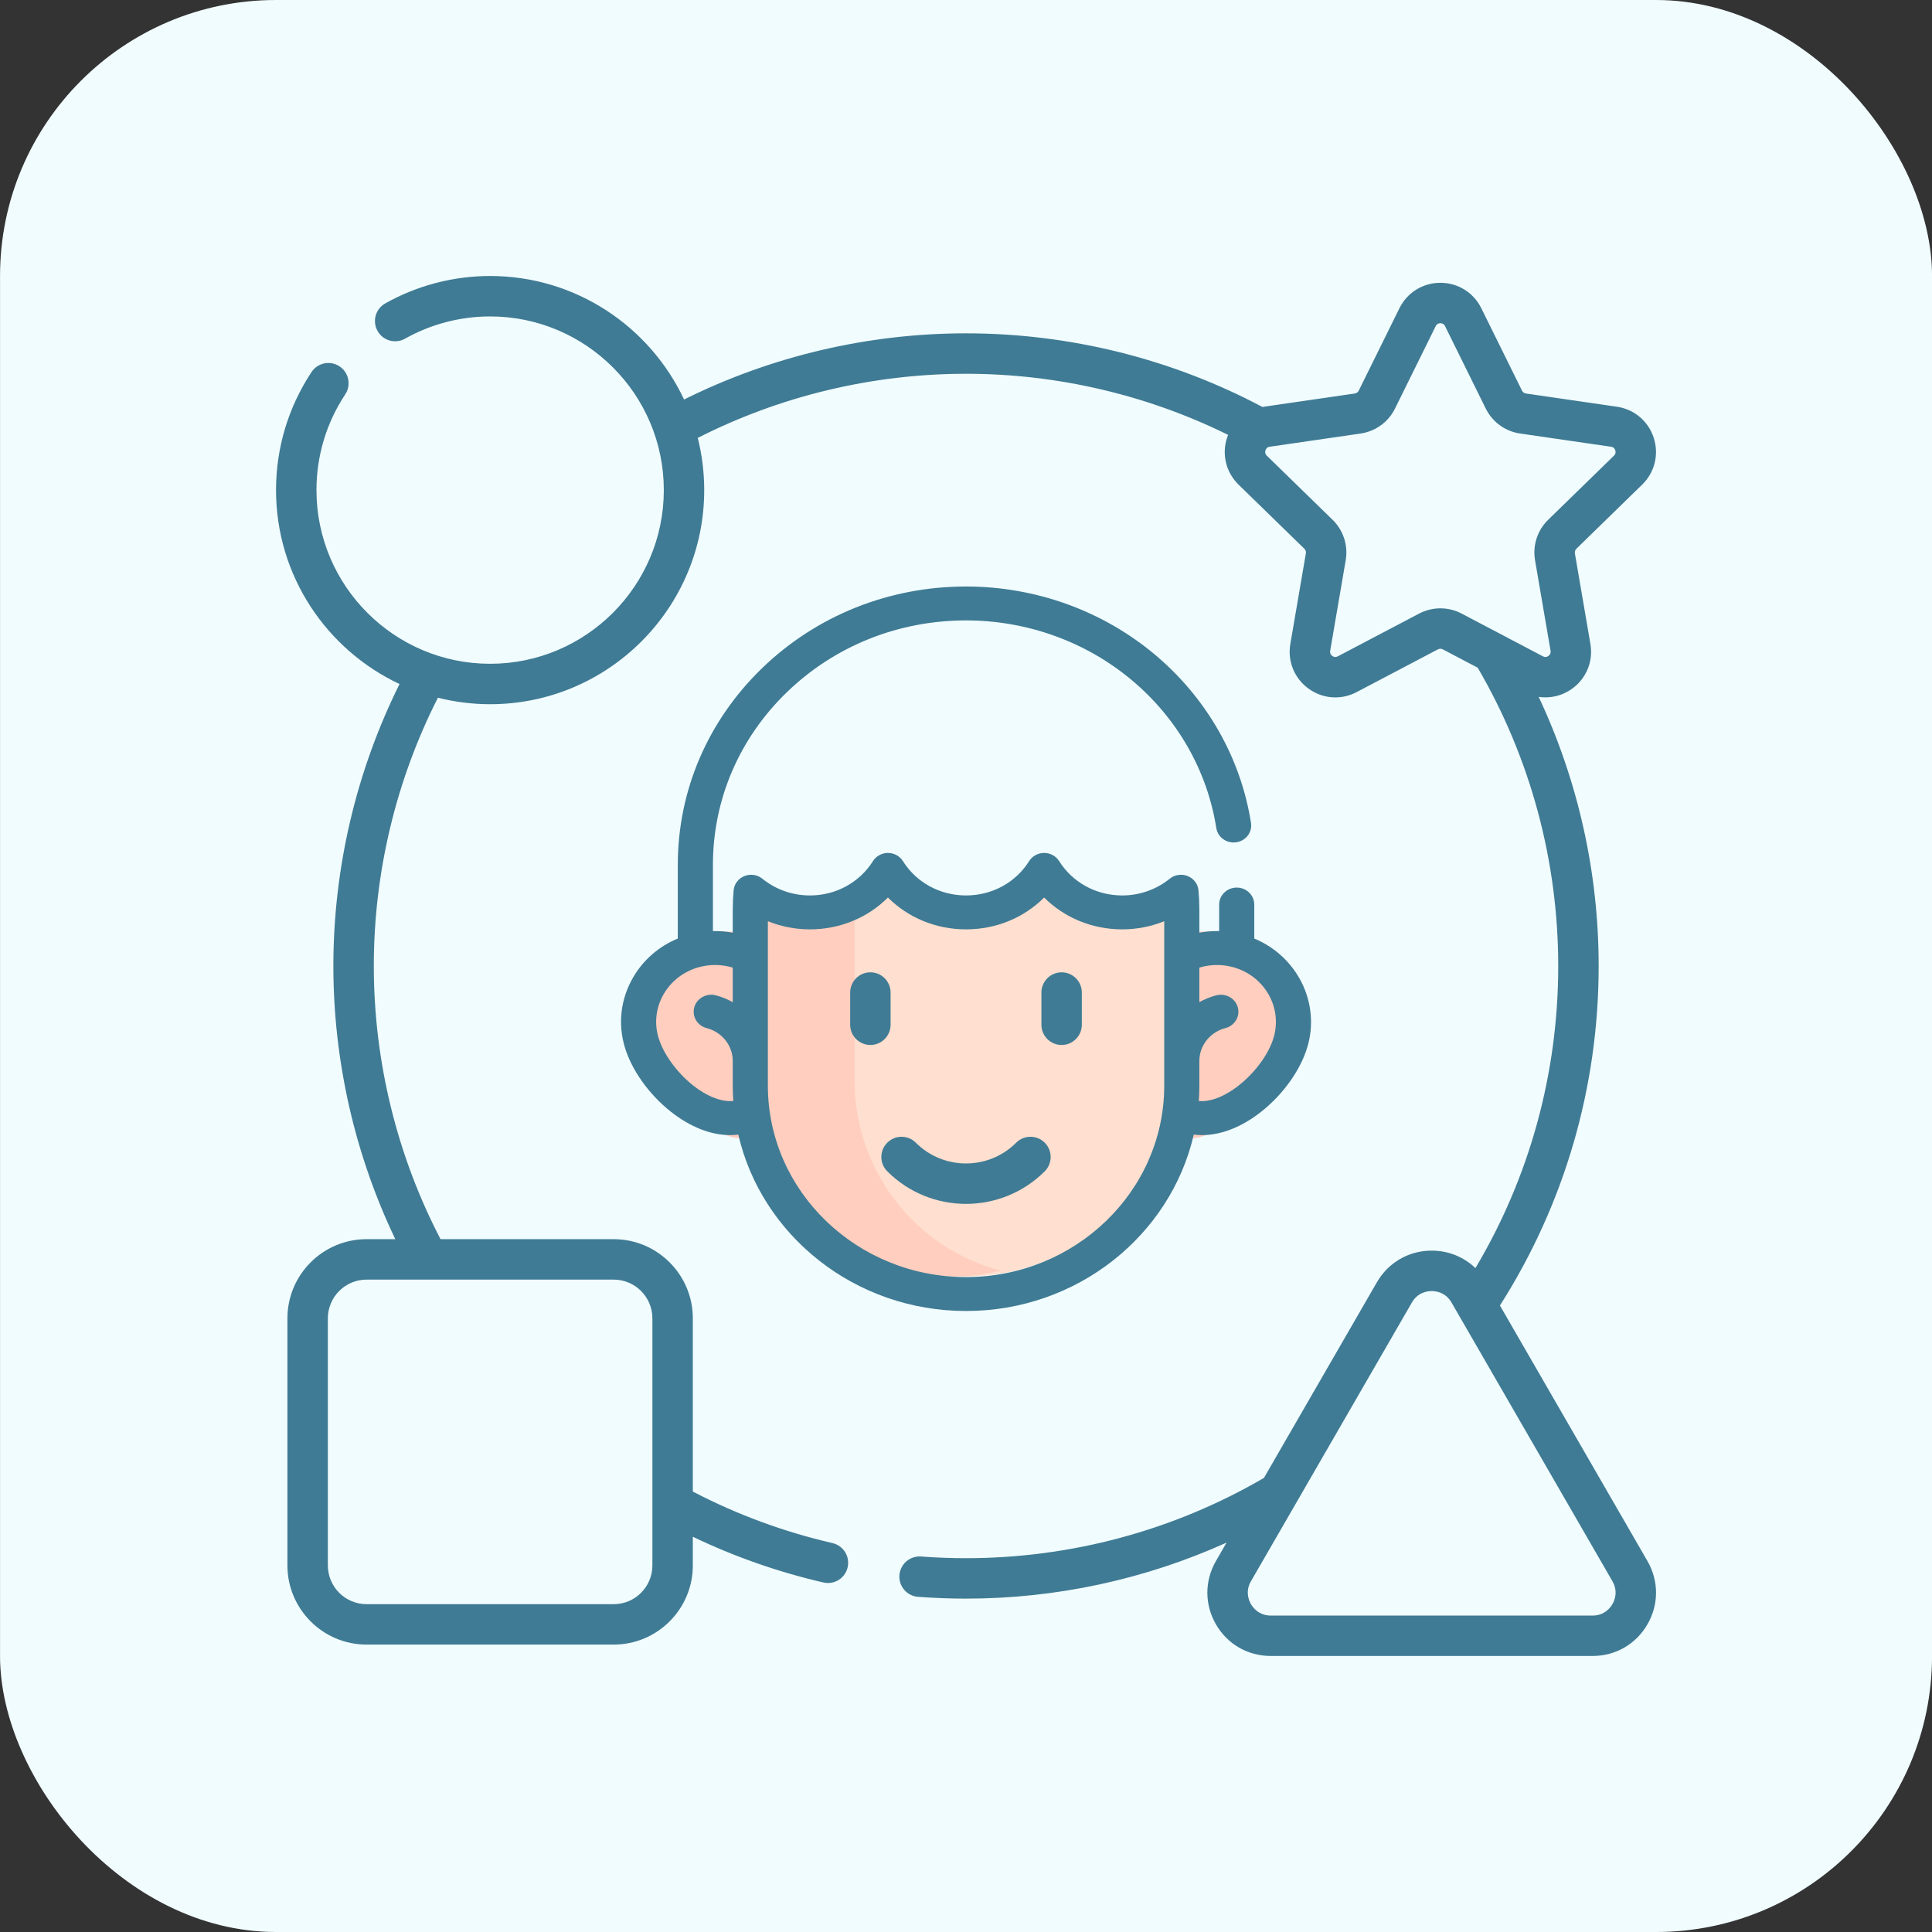
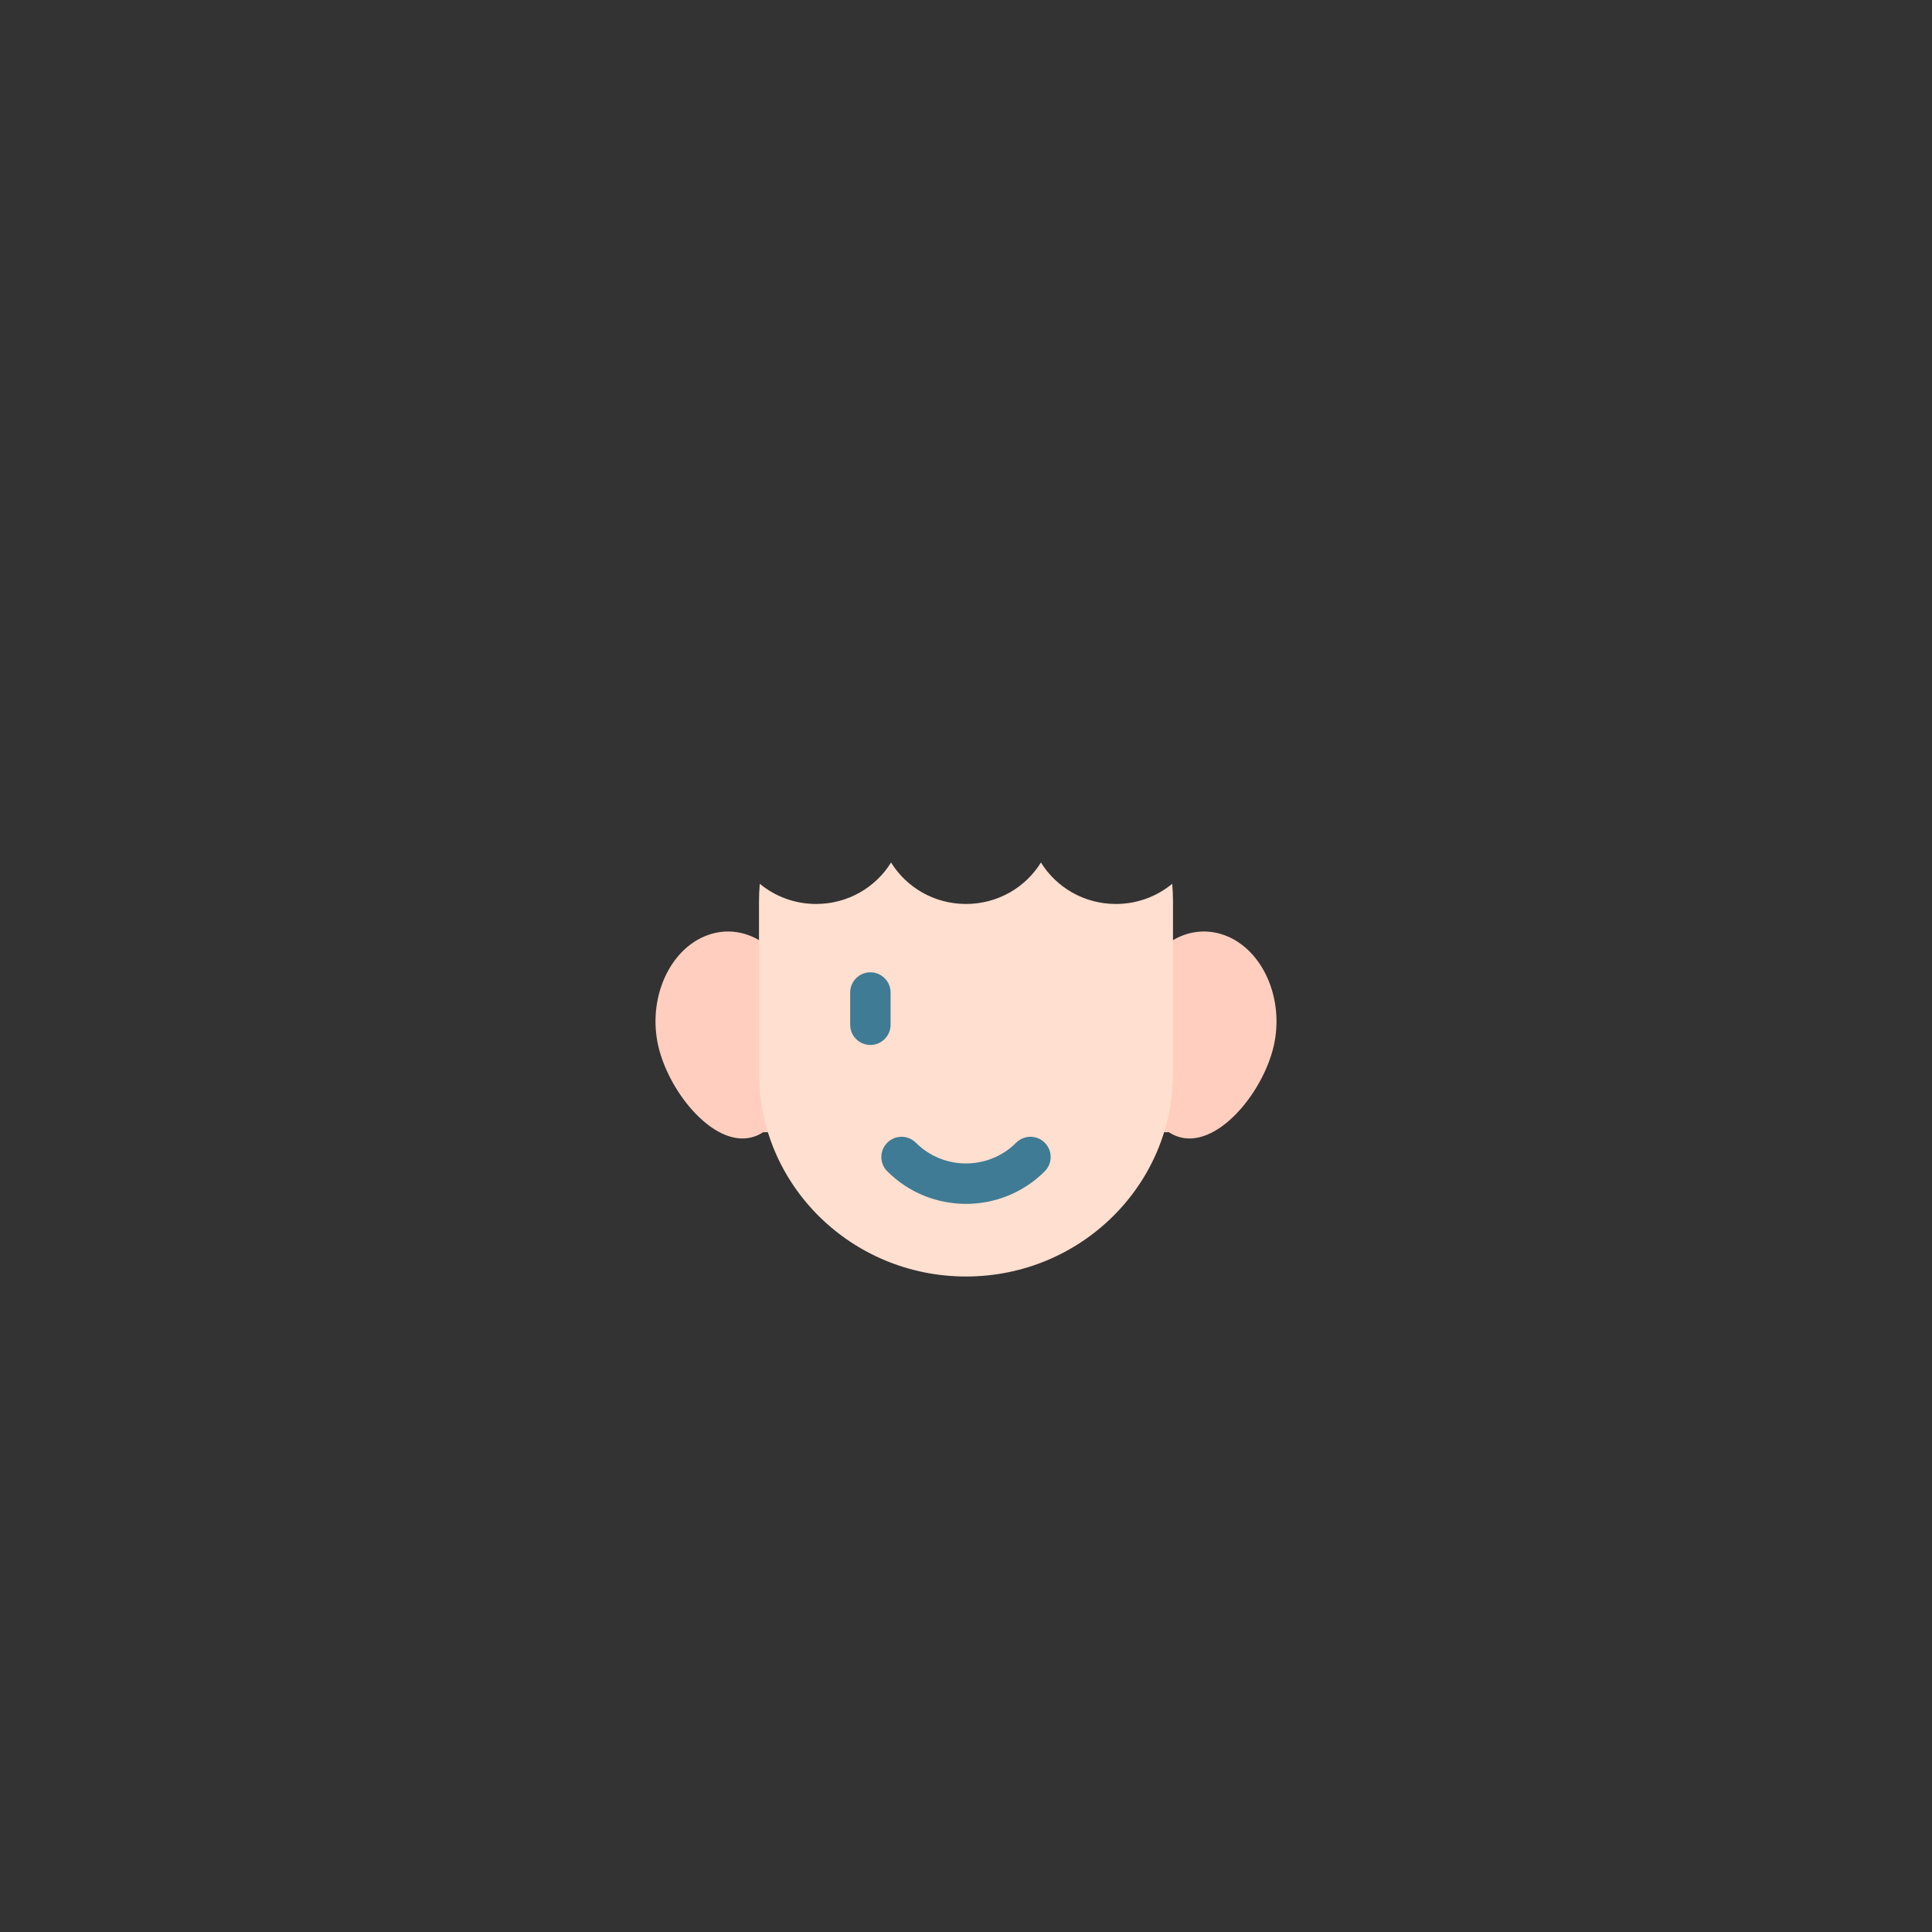
<svg xmlns="http://www.w3.org/2000/svg" width="56" height="56" viewBox="0 0 56 56" fill="none">
  <rect x="0" y="0" width="56" height="56" fill="#333333" stroke="none" />
-   <rect x="0.001" width="56" height="56" rx="8" fill="#F1FCFF" />
  <g clip-path="url(#clip0_2340_21766)">
    <path d="M33.93 27.293C34.392 26.996 34.943 26.91 35.482 27.103C36.596 27.502 37.239 28.947 36.917 30.33C36.594 31.711 35.236 33.339 34.12 32.938C34.037 32.908 33.957 32.868 33.88 32.817H22.12C22.043 32.868 21.963 32.908 21.879 32.938C20.764 33.339 19.405 31.711 19.083 30.33C18.761 28.947 19.403 27.502 20.518 27.103C21.057 26.91 21.607 26.996 22.07 27.293H33.93Z" fill="#FFCEBF" />
    <path d="M34 26.13V31.103C34 34.36 31.314 37 28 37C24.686 37 22 34.36 22 31.103V26.13C22 25.957 22.007 25.786 22.023 25.617C22.464 25.982 23.034 26.202 23.656 26.202C24.576 26.202 25.382 25.721 25.828 25C26.273 25.721 27.079 26.202 28 26.202C28.921 26.202 29.727 25.721 30.172 25C30.618 25.721 31.424 26.202 32.344 26.202C32.966 26.202 33.536 25.982 33.977 25.617C33.993 25.786 34 25.957 34 26.13Z" fill="#FFDFCF" />
-     <path d="M29 36.826C28.557 36.94 28.093 37 27.615 37C24.514 37 22 34.449 22 31.301V26.495C22 26.328 22.007 26.163 22.021 26C22.434 26.352 22.968 26.565 23.55 26.565C23.998 26.565 24.418 26.439 24.776 26.219C24.771 26.311 24.769 26.402 24.769 26.495V31.301C24.769 33.964 26.568 36.2 29 36.826Z" fill="#FFCEBF" />
    <path d="M25.229 30.289C25.552 30.289 25.814 30.027 25.814 29.703V28.769C25.814 28.446 25.552 28.183 25.229 28.183C24.905 28.183 24.643 28.446 24.643 28.769V29.703C24.643 30.027 24.905 30.289 25.229 30.289Z" fill="#3F7B94" />
-     <path d="M30.771 30.289C31.095 30.289 31.357 30.027 31.357 29.703V28.769C31.357 28.446 31.095 28.183 30.771 28.183C30.448 28.183 30.186 28.446 30.186 28.769V29.703C30.186 30.027 30.448 30.289 30.771 30.289Z" fill="#3F7B94" />
    <path d="M25.718 33.951C26.347 34.58 27.173 34.895 28 34.895C28.826 34.895 29.653 34.58 30.282 33.951C30.511 33.722 30.511 33.351 30.282 33.122C30.053 32.893 29.682 32.893 29.454 33.122C28.652 33.924 27.348 33.924 26.546 33.122C26.317 32.893 25.946 32.893 25.718 33.122C25.489 33.351 25.489 33.722 25.718 33.951Z" fill="#3F7B94" />
-     <path d="M22.813 20.059C24.199 18.721 26.042 17.983 28.002 17.983C29.768 17.983 31.474 18.598 32.806 19.715C34.126 20.82 34.995 22.343 35.255 24.002C35.297 24.27 35.557 24.455 35.834 24.414C36.112 24.373 36.303 24.123 36.261 23.854C35.965 21.965 34.975 20.231 33.473 18.972C31.956 17.7 30.013 17 28.002 17C25.77 17 23.672 17.84 22.093 19.364C20.515 20.889 19.646 22.916 19.646 25.072V27.204C19.093 27.433 18.636 27.831 18.341 28.349C17.989 28.965 17.907 29.676 18.11 30.352C18.309 31.017 18.805 31.714 19.436 32.216C20.004 32.667 20.602 32.902 21.166 32.902C21.245 32.902 21.323 32.896 21.4 32.887C22.073 35.809 24.777 38 28.001 38C31.225 38 33.929 35.809 34.602 32.887C34.679 32.897 34.757 32.902 34.836 32.902C35.4 32.902 35.999 32.667 36.567 32.216C37.198 31.714 37.694 31.018 37.894 30.352C38.278 29.065 37.597 27.721 36.356 27.204V26.219C36.356 25.948 36.128 25.727 35.847 25.727C35.566 25.727 35.338 25.948 35.338 26.219V26.988C35.145 26.984 34.953 26.999 34.764 27.034V26.372C34.764 26.18 34.755 25.988 34.738 25.803C34.721 25.621 34.6 25.463 34.425 25.393C34.25 25.323 34.049 25.353 33.904 25.471C33.519 25.783 33.031 25.955 32.529 25.955C31.776 25.955 31.092 25.583 30.7 24.96C30.608 24.813 30.443 24.723 30.265 24.723H30.265C30.087 24.723 29.922 24.813 29.83 24.96C29.439 25.583 28.755 25.955 28.001 25.955C27.248 25.955 26.564 25.583 26.172 24.96C26.08 24.813 25.915 24.723 25.738 24.723C25.738 24.723 25.738 24.723 25.737 24.723C25.56 24.723 25.395 24.813 25.303 24.96C24.91 25.583 24.227 25.955 23.474 25.955C22.971 25.955 22.483 25.783 22.099 25.471C21.954 25.353 21.753 25.323 21.578 25.393C21.402 25.463 21.282 25.621 21.265 25.803C21.248 25.988 21.239 26.18 21.239 26.372V27.034C21.05 26.999 20.857 26.984 20.664 26.988V25.072C20.664 23.178 21.427 21.398 22.813 20.059ZM35.75 28.036C36.654 28.288 37.177 29.205 36.916 30.078C36.649 30.97 35.553 31.985 34.748 31.914C34.758 31.766 34.764 31.617 34.764 31.467V30.753C34.764 30.752 34.764 30.752 34.764 30.752C34.764 30.306 35.074 29.915 35.519 29.8C35.79 29.73 35.951 29.46 35.879 29.198C35.806 28.935 35.527 28.78 35.255 28.85C35.08 28.895 34.916 28.963 34.764 29.048V28.047C35.082 27.95 35.423 27.945 35.75 28.036ZM22.257 26.702C22.64 26.856 23.053 26.938 23.474 26.938C24.343 26.938 25.15 26.602 25.737 26.015C26.324 26.602 27.131 26.938 28.001 26.938C28.872 26.938 29.679 26.602 30.265 26.015C30.852 26.602 31.659 26.938 32.529 26.938C32.949 26.938 33.363 26.857 33.746 26.702V31.467C33.746 34.527 31.169 37.017 28.001 37.017C24.834 37.017 22.257 34.527 22.257 31.467L22.257 26.702ZM21.239 28.047V29.048C21.087 28.963 20.923 28.895 20.747 28.85C20.476 28.78 20.197 28.935 20.124 29.198C20.051 29.46 20.212 29.73 20.484 29.8C20.928 29.915 21.239 30.306 21.239 30.752V31.467C21.239 31.617 21.245 31.766 21.255 31.913C20.911 31.944 20.494 31.783 20.082 31.456C19.618 31.087 19.227 30.547 19.087 30.078C18.96 29.655 19.012 29.209 19.232 28.823C19.452 28.438 19.815 28.158 20.252 28.036C20.579 27.945 20.921 27.95 21.239 28.047Z" fill="#3F7B94" />
-     <path d="M47.752 45.248L43.476 37.841C45.349 34.902 46.338 31.507 46.338 27.999C46.338 25.291 45.74 22.627 44.6 20.2C44.937 20.25 45.285 20.169 45.572 19.96C45.983 19.662 46.185 19.166 46.099 18.666L45.649 16.041C45.64 15.992 45.657 15.941 45.692 15.906L47.599 14.047C47.963 13.693 48.091 13.173 47.934 12.69C47.778 12.207 47.368 11.862 46.866 11.789L44.23 11.406C44.181 11.399 44.138 11.368 44.116 11.323L42.937 8.935C42.713 8.48 42.258 8.197 41.75 8.197C41.242 8.197 40.788 8.48 40.563 8.935L39.384 11.323C39.362 11.368 39.319 11.399 39.27 11.406L36.635 11.789C36.621 11.791 36.607 11.794 36.594 11.797C33.963 10.4 30.998 9.662 28 9.662C25.163 9.662 22.351 10.324 19.828 11.58C18.837 9.468 16.691 8 14.207 8C13.141 8 12.09 8.275 11.166 8.795C10.884 8.954 10.785 9.312 10.944 9.594C11.102 9.876 11.46 9.975 11.742 9.816C12.489 9.395 13.342 9.172 14.207 9.172C16.983 9.172 19.241 11.43 19.241 14.206C19.241 16.982 16.983 19.24 14.207 19.24C11.431 19.24 9.173 16.982 9.173 14.206C9.173 13.214 9.461 12.255 10.007 11.431C10.185 11.161 10.111 10.798 9.842 10.619C9.572 10.44 9.208 10.514 9.03 10.784C8.357 11.8 8.001 12.983 8.001 14.206C8.001 16.69 9.468 18.836 11.581 19.827C10.325 22.351 9.663 25.162 9.663 27.999C9.663 30.742 10.282 33.46 11.458 35.918H10.626C9.36 35.918 8.331 36.947 8.331 38.213V45.375C8.331 46.64 9.36 47.669 10.626 47.669H17.788C19.053 47.669 20.082 46.64 20.082 45.375V44.544C21.291 45.123 22.56 45.568 23.867 45.869C23.911 45.879 23.955 45.884 23.999 45.884C24.266 45.884 24.507 45.701 24.569 45.43C24.642 45.114 24.445 44.8 24.13 44.727C22.723 44.403 21.363 43.901 20.082 43.234V38.213C20.082 36.947 19.053 35.918 17.788 35.918H12.769C11.504 33.487 10.835 30.758 10.835 27.999C10.835 25.296 11.477 22.618 12.693 20.224C13.178 20.346 13.685 20.412 14.207 20.412C17.629 20.412 20.412 17.628 20.412 14.206C20.412 13.684 20.347 13.177 20.225 12.693C22.619 11.476 25.297 10.834 28 10.834C30.638 10.834 33.249 11.445 35.597 12.605C35.586 12.633 35.575 12.661 35.566 12.69C35.409 13.173 35.537 13.693 35.901 14.048L37.808 15.906C37.843 15.941 37.86 15.992 37.851 16.041L37.401 18.666C37.315 19.166 37.517 19.662 37.928 19.96C38.16 20.129 38.431 20.215 38.705 20.215C38.915 20.215 39.127 20.164 39.322 20.061L41.679 18.822C41.724 18.799 41.776 18.799 41.821 18.822L42.832 19.354C44.359 21.968 45.166 24.953 45.166 27.999C45.166 31.104 44.339 34.114 42.766 36.757C42.431 36.434 41.983 36.25 41.498 36.25C40.835 36.25 40.242 36.593 39.91 37.167L36.636 42.838C34.025 44.361 31.042 45.165 28 45.165C27.568 45.165 27.13 45.149 26.699 45.116C26.375 45.092 26.095 45.334 26.07 45.656C26.046 45.979 26.288 46.26 26.61 46.285C27.071 46.319 27.539 46.337 28 46.337C30.617 46.337 33.192 45.779 35.553 44.713L35.244 45.248C34.913 45.822 34.913 46.508 35.244 47.082C35.576 47.657 36.169 47.999 36.833 47.999H46.164C46.827 47.999 47.421 47.657 47.752 47.082C48.084 46.508 48.084 45.822 47.752 45.248ZM18.91 38.213V45.375C18.91 45.994 18.407 46.498 17.788 46.498H10.626C10.007 46.498 9.503 45.994 9.503 45.375V38.213C9.503 37.594 10.007 37.09 10.626 37.09H17.788C18.407 37.09 18.91 37.594 18.91 38.213ZM41.134 17.785L38.777 19.024C38.708 19.061 38.652 19.038 38.617 19.012C38.582 18.987 38.543 18.941 38.556 18.864L39.006 16.239C39.08 15.809 38.938 15.371 38.626 15.067L36.719 13.208C36.663 13.154 36.667 13.094 36.68 13.053C36.693 13.011 36.725 12.96 36.803 12.949L39.438 12.566C39.87 12.503 40.242 12.233 40.435 11.842L41.614 9.454C41.648 9.384 41.707 9.369 41.75 9.369C41.793 9.369 41.852 9.384 41.886 9.454L43.065 11.842C43.258 12.233 43.63 12.503 44.062 12.566L46.697 12.949C46.774 12.96 46.806 13.011 46.82 13.053C46.833 13.094 46.837 13.154 46.781 13.208L44.874 15.067C44.562 15.371 44.42 15.809 44.494 16.239L44.944 18.864C44.957 18.941 44.918 18.987 44.883 19.012C44.849 19.038 44.792 19.061 44.723 19.024L42.366 17.785C41.98 17.582 41.52 17.582 41.134 17.785ZM46.737 46.496C46.68 46.596 46.509 46.828 46.164 46.828H36.833C36.488 46.828 36.317 46.596 36.259 46.496C36.202 46.397 36.087 46.133 36.259 45.834L40.925 37.753C41.097 37.454 41.383 37.422 41.498 37.422C41.613 37.422 41.899 37.454 42.072 37.753L46.738 45.834C46.91 46.133 46.795 46.397 46.737 46.496Z" fill="#3F7B94" />
  </g>
  <defs>
    <clipPath id="clip0_2340_21766">
      <rect width="40" height="40" fill="white" transform="translate(8.001 8)" />
    </clipPath>
  </defs>
</svg>